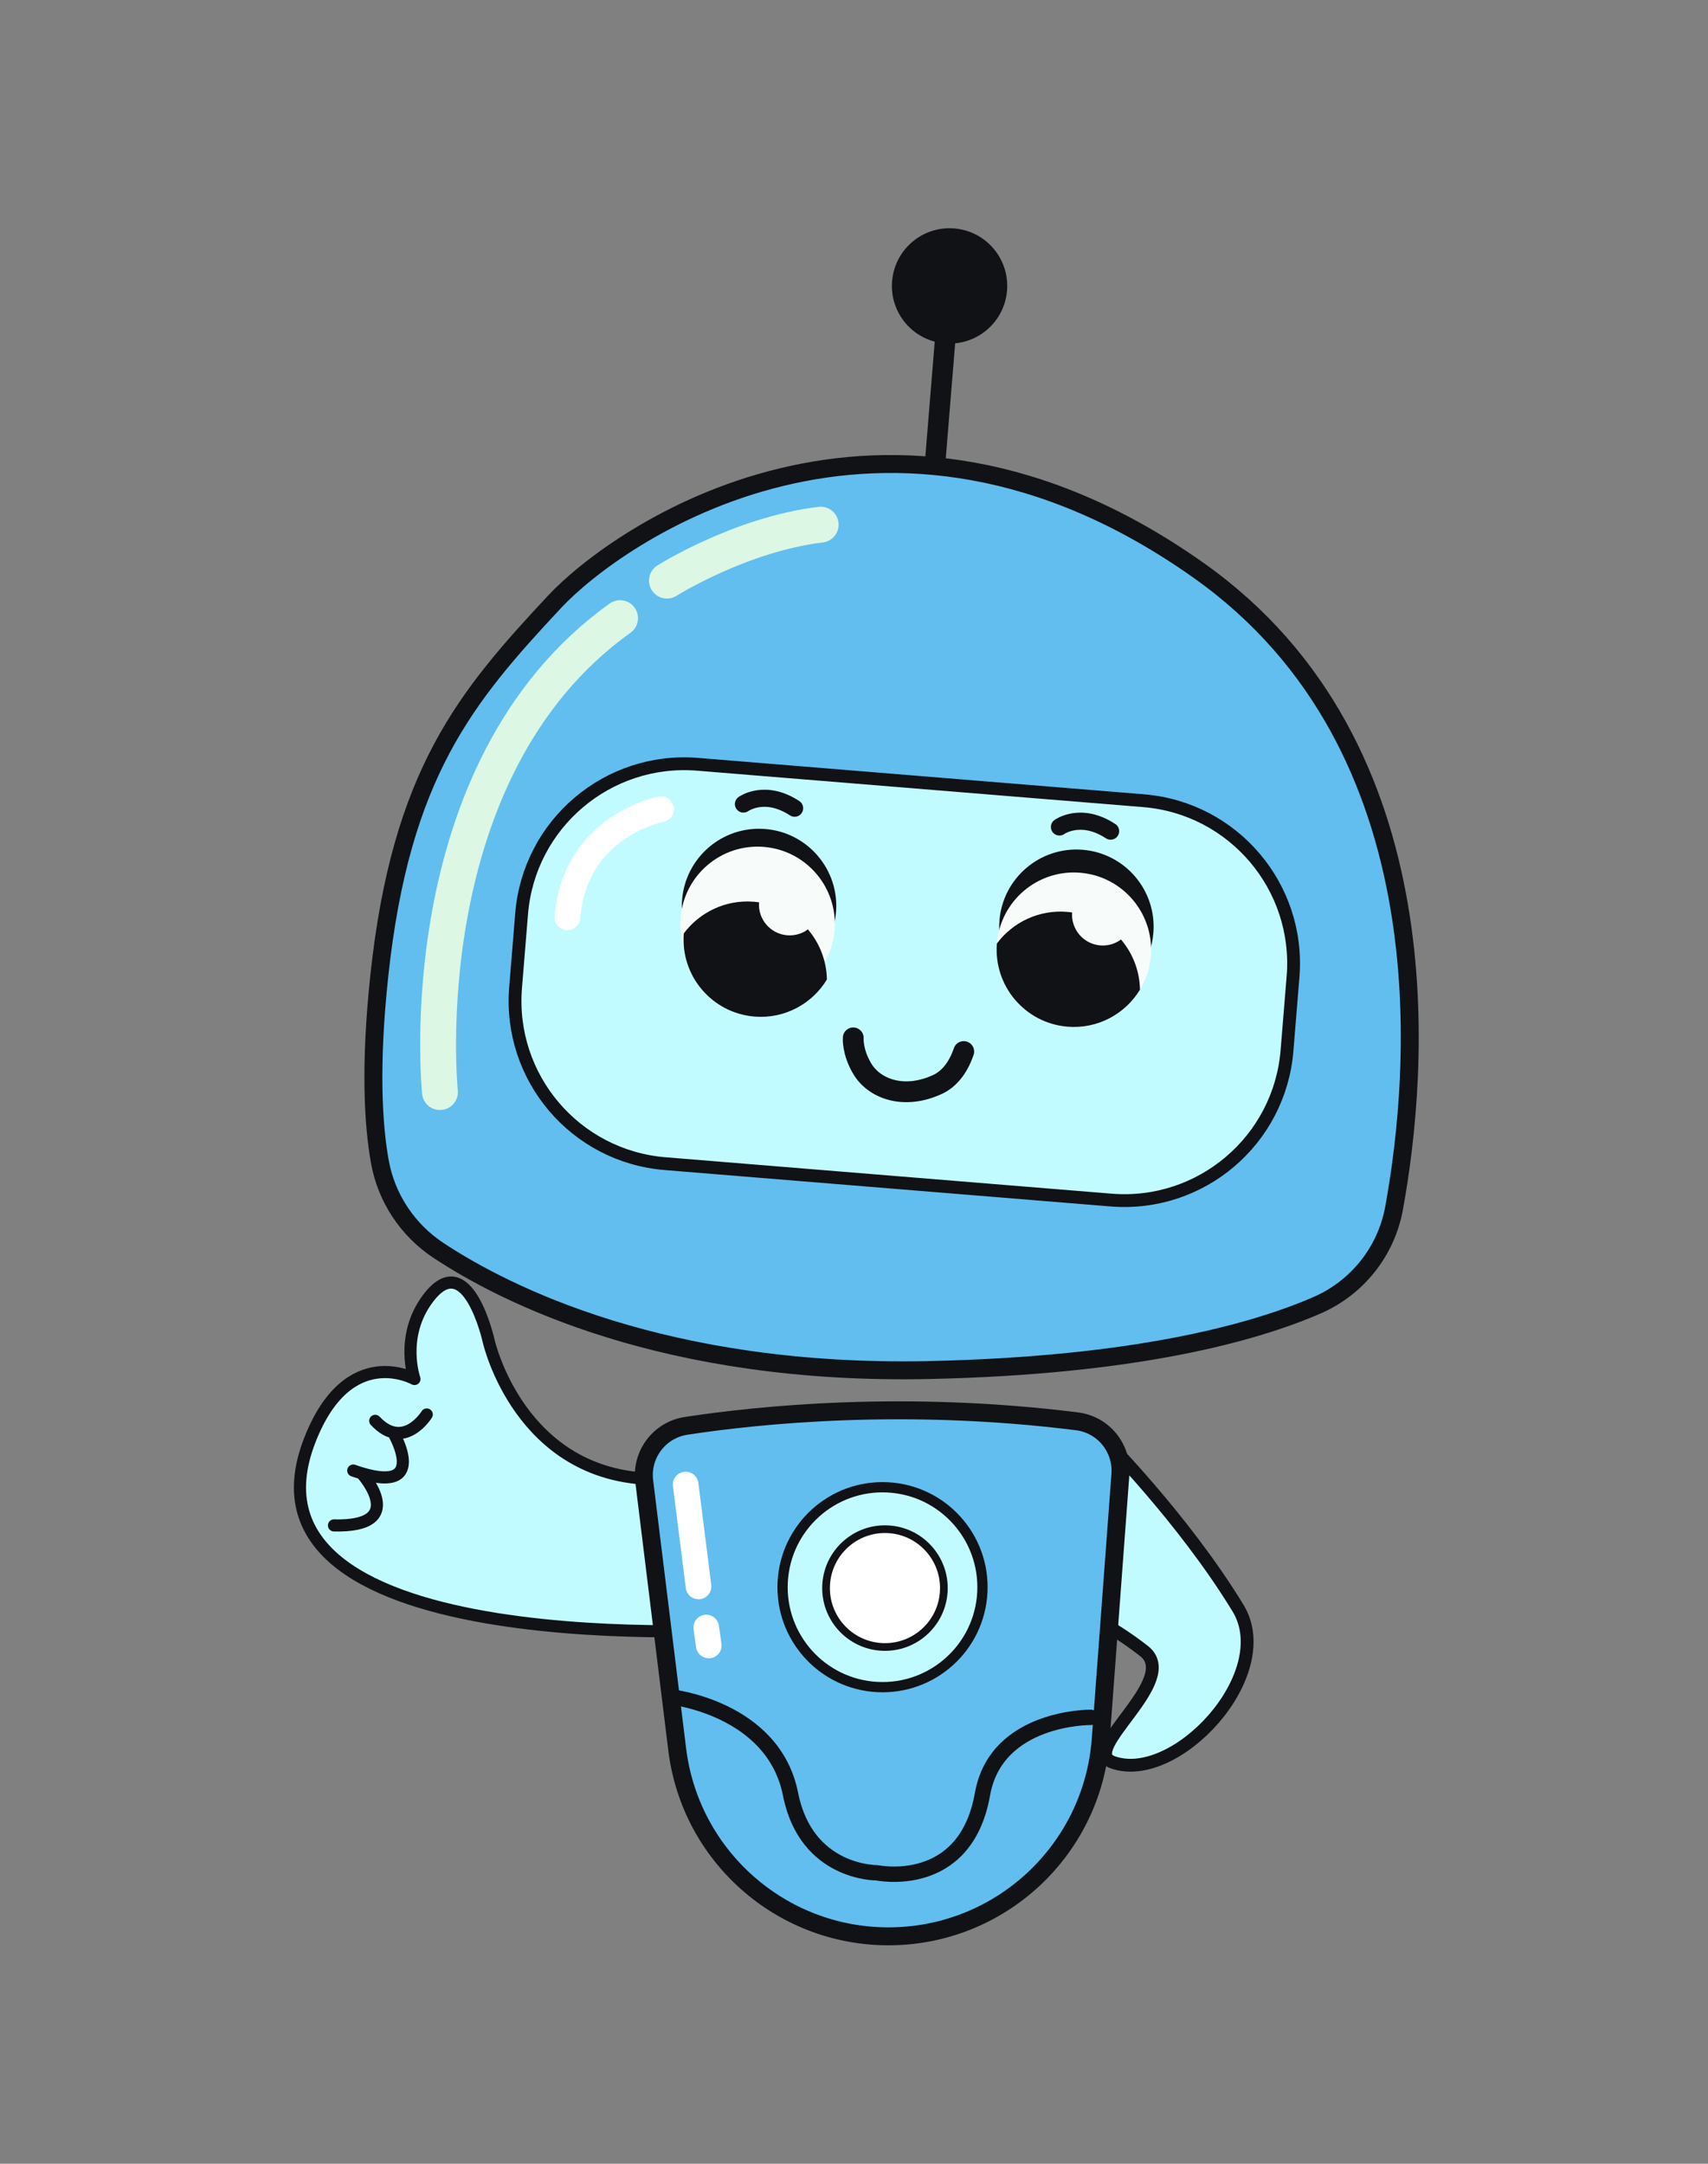
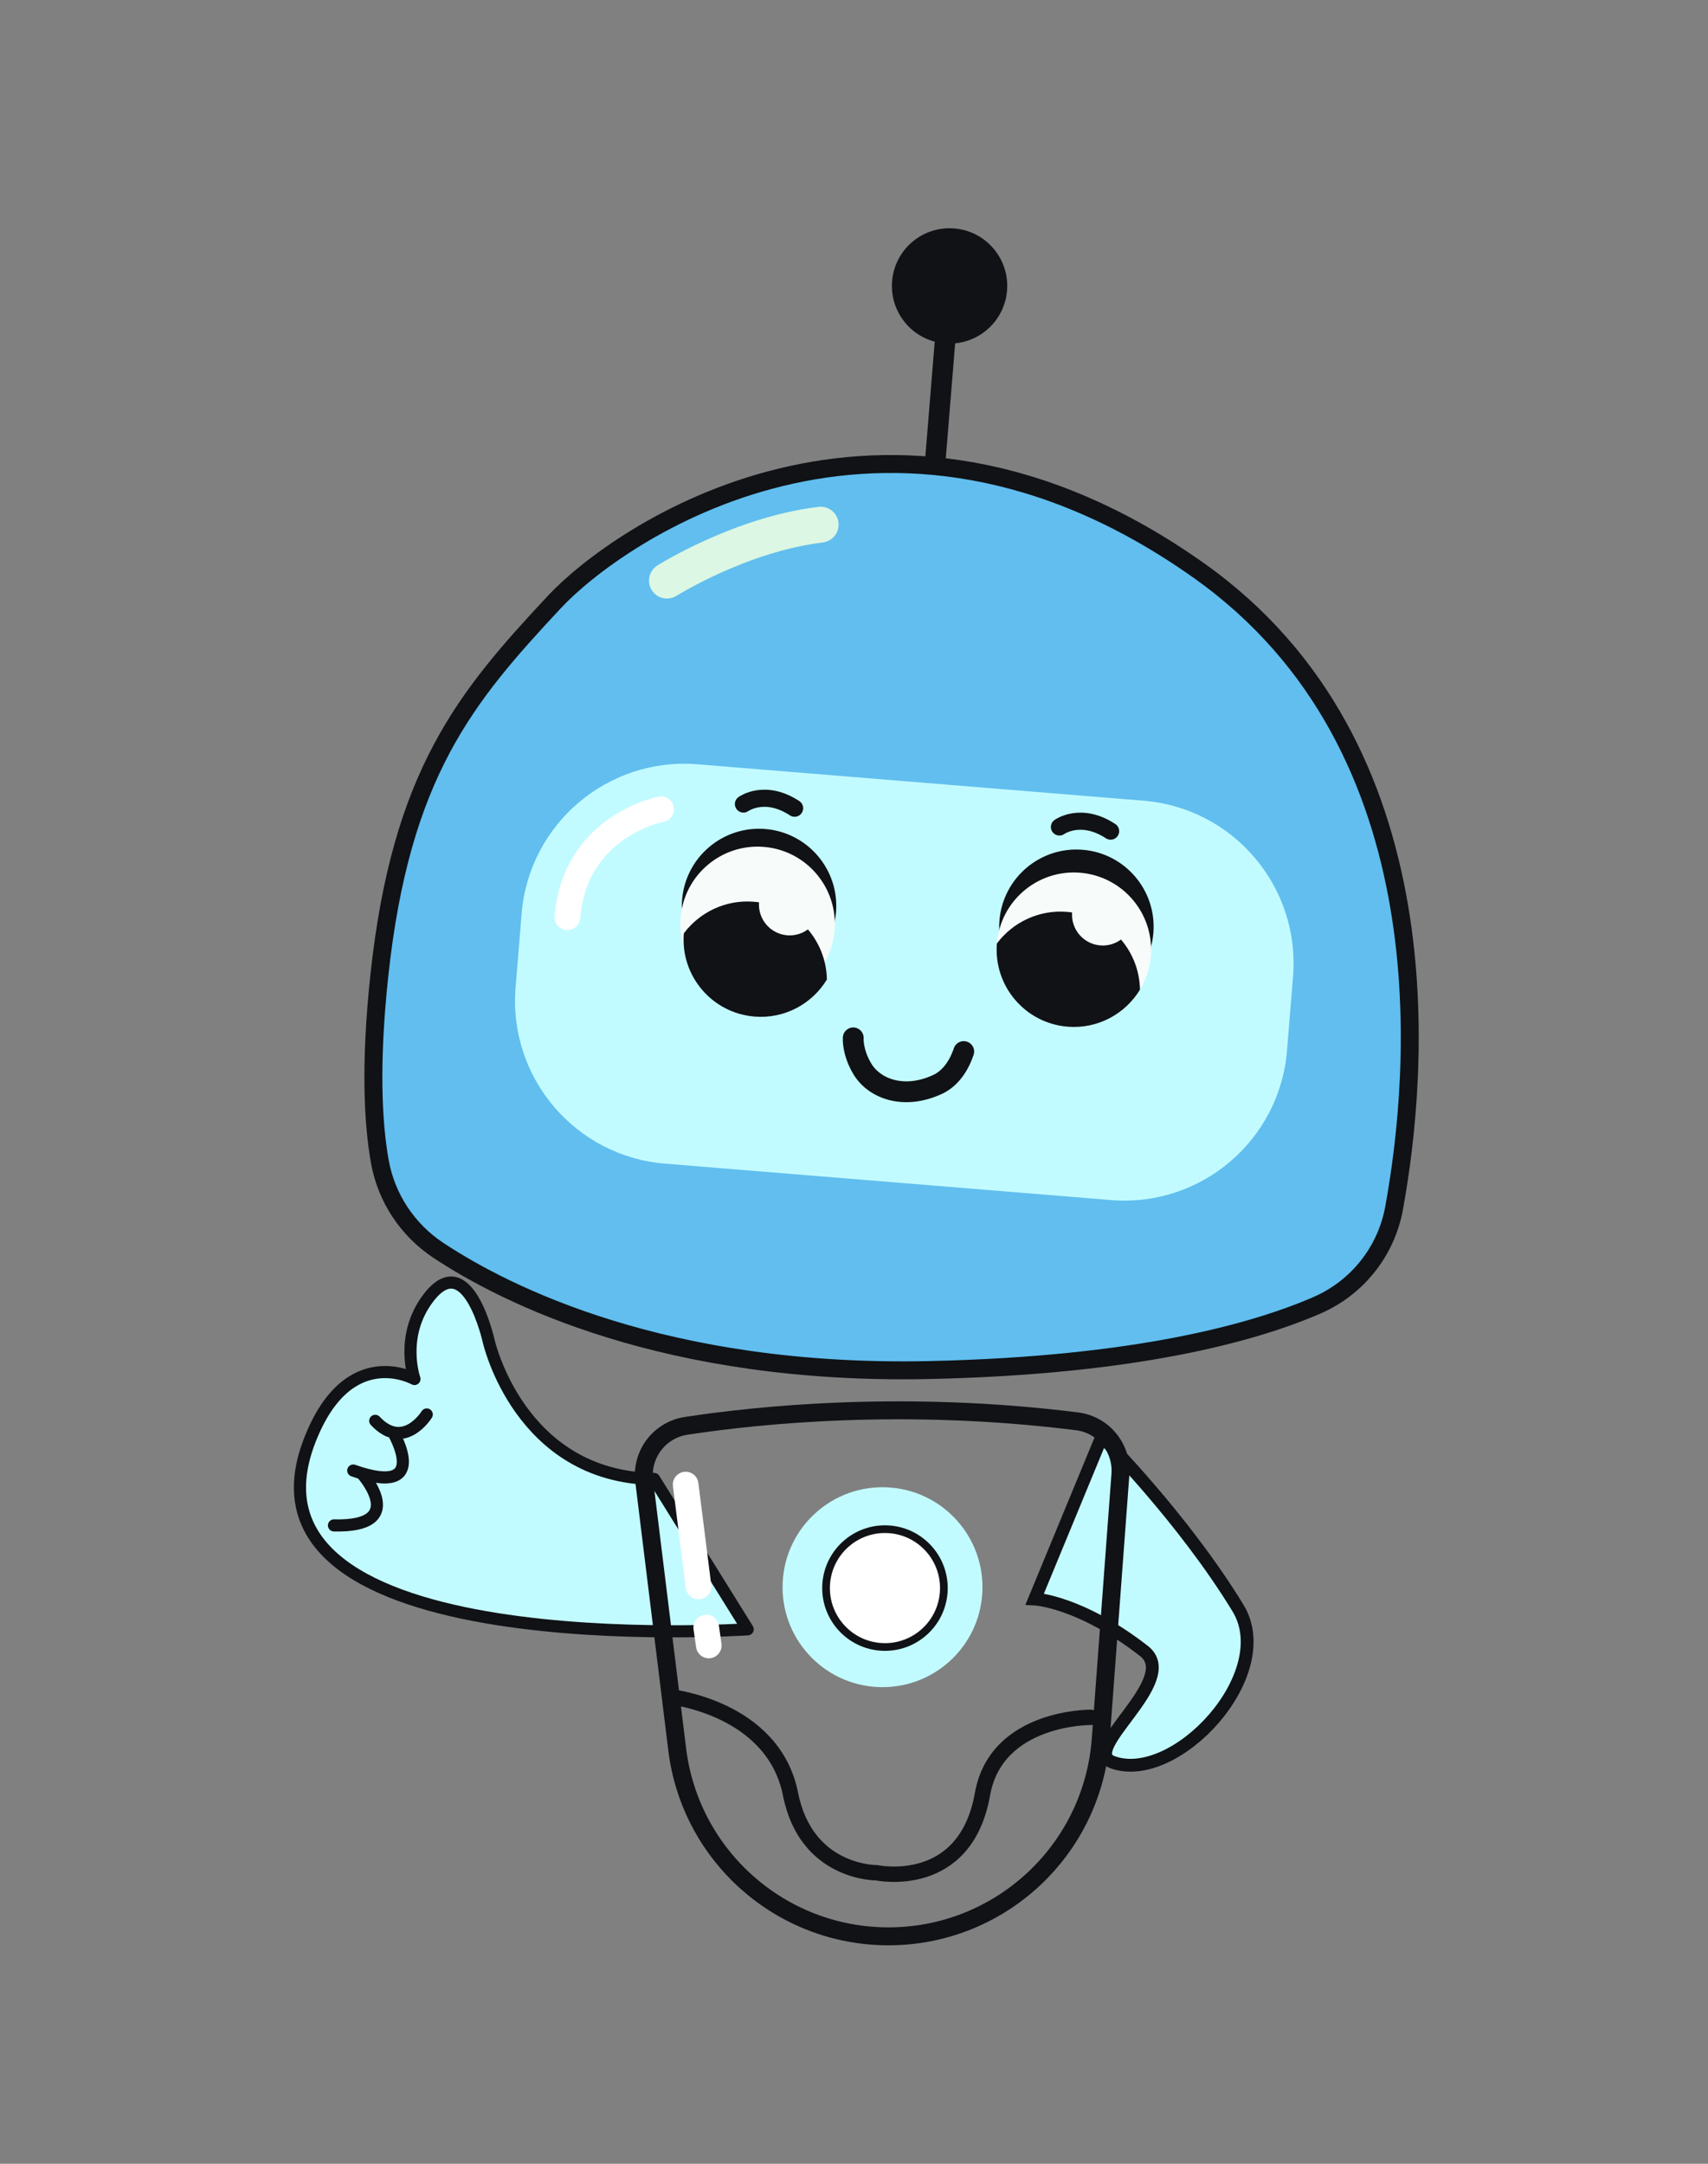
<svg xmlns="http://www.w3.org/2000/svg" width="300" height="380">
  <rect width="100%" height="100%" fill="#808080" stroke="none" />
  <clipPath id="cl_3">
    <rect x="-0.396" y="-1.5258789e-05" width="300.792" height="380" />
  </clipPath>
  <g clip-path="url(#cl_3)">
    <path fill="#101216" transform="matrix(0.501 0 0 0.501 165.135 70.414)" d="M1.023 31.636C1.023 31.636 -6.141 31.051 -6.141 31.051C-6.141 31.051 -1.024 -31.636 -1.024 -31.636C-1.024 -31.636 6.141 -31.051 6.141 -31.051C6.141 -31.051 1.023 31.636 1.023 31.636Z" />
    <path fill="#101216" transform="matrix(0.501 0 0 0.501 166.785 50.212)" d="M20.15 1.645C19.241 12.773 9.483 21.058 -1.645 20.149C-12.773 19.241 -21.058 9.483 -20.15 -1.645C-19.241 -12.773 -9.483 -21.058 1.646 -20.149C12.774 -19.241 21.058 -9.483 20.15 1.645Z" />
    <path fill="#61BEEF" transform="matrix(0.501 0 0 0.501 159.621 151.165)" d="M-185.431 105.498C-183.147 118.237 -175.687 129.444 -164.893 136.585C-141.581 152.005 -85.577 180.561 7.333 178.521C79.679 176.933 120.969 165.427 143.093 155.833C157.234 149.701 167.373 136.939 170.141 121.777C178.688 74.972 188.98 -39.762 101.867 -101.61C-9.336 -180.561 -102.714 -113.775 -124.159 -90.8C-155.149 -57.6 -178.036 -30.701 -185.627 40.343C-188.98 71.72 -187.797 92.299 -185.431 105.498Z" />
    <path fill="none" stroke="#101216" stroke-width="6.29" stroke-miterlimit="4" transform="matrix(0.501 0 0 0.501 159.621 151.165)" d="M-185.431 105.498C-183.147 118.237 -175.687 129.444 -164.893 136.585C-141.581 152.005 -85.577 180.561 7.333 178.521C79.679 176.933 120.969 165.427 143.093 155.833C157.234 149.701 167.373 136.939 170.141 121.777C178.688 74.972 188.98 -39.762 101.867 -101.61C-9.336 -180.561 -102.714 -113.775 -124.159 -90.8C-155.149 -57.6 -178.036 -30.701 -185.627 40.343C-188.98 71.72 -187.797 92.299 -185.431 105.498Z" />
-     <path fill="none" stroke="#DCF7E3" stroke-width="12.579" stroke-linecap="round" stroke-linejoin="round" transform="matrix(0.501 0 0 0.501 90.203 150.175)" d="M-25.807 83.064C-25.807 83.064 -37.338 -29.662 37.338 -83.064" />
    <path fill="none" stroke="#DCF7E3" stroke-width="12.579" stroke-linecap="round" stroke-linejoin="round" transform="matrix(0.501 0 0 0.501 130.647 97.054)" d="M-26.944 9.811C-26.944 9.811 -1.281 -6.388 26.945 -9.811" />
    <path fill="#C2FBFF" transform="matrix(0.501 0 0 0.501 158.836 172.489)" d="M72.465 76.376C72.465 76.376 -83.893 63.611 -83.893 63.611C-115.398 61.039 -138.853 33.414 -136.281 1.909C-136.281 1.909 -134.168 -23.987 -134.168 -23.987C-131.596 -55.492 -103.97 -78.947 -72.465 -76.375C-72.465 -76.375 83.893 -63.61 83.893 -63.61C115.399 -61.038 138.854 -33.413 136.282 -1.907C136.282 -1.907 134.167 23.988 134.167 23.988C131.595 55.493 103.97 78.948 72.465 76.376Z" />
-     <path fill="none" stroke="#101216" stroke-width="4.493" stroke-miterlimit="4" transform="matrix(0.501 0 0 0.501 158.836 172.489)" d="M72.465 76.376C72.465 76.376 -83.893 63.611 -83.893 63.611C-115.398 61.039 -138.853 33.414 -136.281 1.909C-136.281 1.909 -134.168 -23.987 -134.168 -23.987C-131.596 -55.492 -103.97 -78.947 -72.465 -76.375C-72.465 -76.375 83.893 -63.61 83.893 -63.61C115.399 -61.038 138.854 -33.413 136.282 -1.907C136.282 -1.907 134.167 23.988 134.167 23.988C131.595 55.493 103.97 78.948 72.465 76.376Z" />
    <path fill="none" stroke="white" stroke-width="8.985" stroke-linecap="round" stroke-linejoin="round" transform="matrix(0.501 0 0 0.501 107.89 151.609)" d="M16.421 -18.943C16.421 -18.943 -13.789 -13.296 -16.421 18.943" />
    <path fill="none" stroke="#101216" stroke-width="7.3" stroke-linecap="round" stroke-linejoin="round" transform="matrix(0.501 0 0 0.501 159.47 187.74)" d="M-19.171 -10.916C-19.171 -10.916 -19.567 -6.057 -15.98 -0.058C-11.811 6.916 -1.388 10.916 10.478 5.363C13.927 3.749 17.42 0.223 19.568 -6.123" />
    <path fill="#101216" transform="matrix(0.501 0 0 0.501 189.067 162.667)" d="M26.978 2.379C26.626 6.695 25.28 10.696 23.176 14.167C18.027 22.68 8.378 28.023 -2.207 27.158C-17.1 25.943 -28.195 12.885 -26.988 -2.009C-26.987 -2.018 -26.987 -2.018 -26.986 -2.027C-25.77 -16.928 -12.703 -28.023 2.199 -26.806C17.1 -25.589 28.195 -12.523 26.978 2.379Z" />
    <path fill="#101216" transform="matrix(0.501 0 0 0.501 133.325 159.02)" d="M26.978 2.379C26.626 6.695 25.28 10.696 23.176 14.167C18.027 22.68 8.378 28.023 -2.207 27.158C-17.1 25.943 -28.195 12.885 -26.988 -2.009C-26.987 -2.018 -26.987 -2.018 -26.986 -2.027C-25.77 -16.928 -12.703 -28.023 2.199 -26.806C17.1 -25.589 28.195 -12.523 26.978 2.379Z" />
    <path fill="#F7FCFB" transform="matrix(0.501 0 0 0.501 188.621 166.698)" d="M26.978 2.379C26.626 6.695 25.28 10.696 23.176 14.167C18.027 22.68 8.378 28.023 -2.207 27.158C-17.1 25.943 -28.195 12.885 -26.988 -2.009C-26.987 -2.018 -26.987 -2.018 -26.986 -2.027C-25.77 -16.928 -12.703 -28.023 2.199 -26.806C17.1 -25.589 28.195 -12.523 26.978 2.379Z" />
    <path fill="#F7FCFB" transform="matrix(0.501 0 0 0.501 133.067 162.251)" d="M26.984 2.203C25.767 17.106 12.7 28.201 -2.203 26.984C-17.106 25.768 -28.201 12.7 -26.984 -2.203C-25.768 -17.106 -12.7 -28.201 2.203 -26.984C17.106 -25.767 28.201 -12.7 26.984 2.203Z" />
    <path fill="#101216" transform="matrix(0.501 0 0 0.501 187.362 170.238)" d="M25.685 7.105C20.537 15.618 10.887 20.962 0.302 20.098C-14.591 18.882 -25.686 5.824 -24.479 -9.069C-18.925 -16.477 -9.805 -20.961 0.099 -20.152C14.499 -18.977 25.443 -7.041 25.685 7.105Z" />
    <path fill="#F7FCFB" transform="matrix(0.501 0 0 0.501 193.698 160.648)" d="M10.746 0.877C10.261 6.812 5.057 11.231 -0.878 10.746C-6.813 10.261 -11.231 5.057 -10.747 -0.878C-10.262 -6.813 -5.058 -11.231 0.877 -10.747C6.812 -10.262 11.231 -5.058 10.746 0.877Z" />
    <path fill="#101216" transform="matrix(0.501 0 0 0.501 132.371 168.46)" d="M25.685 7.105C20.537 15.618 10.887 20.962 0.302 20.098C-14.591 18.882 -25.686 5.824 -24.479 -9.069C-18.925 -16.477 -9.805 -20.962 0.099 -20.154C14.499 -18.978 25.443 -7.041 25.685 7.105Z" />
    <path fill="#F7FCFB" transform="matrix(0.501 0 0 0.501 138.707 158.87)" d="M10.746 0.877C10.261 6.812 5.057 11.231 -0.878 10.746C-6.813 10.261 -11.231 5.057 -10.747 -0.878C-10.262 -6.813 -5.058 -11.231 0.877 -10.747C6.812 -10.262 11.231 -5.058 10.746 0.877Z" />
    <path fill="none" stroke="#101216" stroke-width="6" stroke-linecap="round" stroke-linejoin="round" transform="matrix(0.501 0 0 0.501 190.577 144.245)" d="M-8.97 1.972C-8.97 1.972 -1.505 -3.438 8.97 3.437" />
    <path fill="none" stroke="#101216" stroke-width="6" stroke-linecap="round" stroke-linejoin="round" transform="matrix(0.501 0 0 0.501 135.075 140.216)" d="M-8.97 1.973C-8.97 1.973 -1.505 -3.438 8.97 3.438" />
    <path fill="#C2FBFF" transform="matrix(0.501 0.017 -0.017 0.501 81.06 253.133)" d="M8.32 -35.464C8.32 -35.464 20.614 11.821 67.899 10.875C67.899 10.875 102.454 62.401 102.454 62.401C102.454 62.401 -81.061 81.012 -53.15 1.418C-40.877 -33.581 -17.214 -21.279 -17.214 -21.279C-17.214 -21.279 -23.026 -35.943 -13.431 -49.649C-0.191 -68.563 8.32 -35.464 8.32 -35.464Z" />
    <path fill="none" stroke="#101216" stroke-width="4.249" stroke-linecap="round" stroke-linejoin="round" transform="matrix(0.501 0.017 -0.017 0.501 81.06 253.133)" d="M8.32 -35.464C8.32 -35.464 20.614 11.821 67.899 10.875C67.899 10.875 102.454 62.401 102.454 62.401C102.454 62.401 -81.061 81.012 -53.15 1.418C-40.877 -33.581 -17.214 -21.279 -17.214 -21.279C-17.214 -21.279 -23.026 -35.943 -13.431 -49.649C-0.191 -68.563 8.32 -35.464 8.32 -35.464Z" />
    <path fill="#C2FBFF" transform="matrix(0.501 0.017 -0.017 0.501 70.344 251.572)" d="M8.984 -6.62C8.984 -6.62 1.418 6.62 -8.984 -3.783" />
    <path fill="none" stroke="#101216" stroke-width="4.249" stroke-linecap="round" stroke-linejoin="round" transform="matrix(0.501 0.017 -0.017 0.501 70.344 251.572)" d="M8.984 -6.62C8.984 -6.62 1.418 6.62 -8.984 -3.783" />
    <path fill="#C2FBFF" transform="matrix(0.501 0.017 -0.017 0.501 69.077 257.272)" d="M-0.342 -11.246C-0.342 -11.246 13.95 11.246 -13.951 2.437" />
    <path fill="none" stroke="#101216" stroke-width="4.249" stroke-linecap="round" stroke-linejoin="round" transform="matrix(0.501 0.017 -0.017 0.501 69.077 257.272)" d="M-0.342 -11.246C-0.342 -11.246 13.95 11.246 -13.951 2.437" />
    <path fill="#C2FBFF" transform="matrix(0.501 0.017 -0.017 0.501 65.435 263.556)" d="M-3.813 -9.102C-3.813 -9.102 13.21 8.866 -13.209 9.102" />
    <path fill="none" stroke="#101216" stroke-width="4.249" stroke-linecap="round" stroke-linejoin="round" transform="matrix(0.501 0.017 -0.017 0.501 65.435 263.556)" d="M-3.813 -9.102C-3.813 -9.102 13.21 8.866 -13.209 9.102" />
    <path fill="#C2FBFF" transform="matrix(0.501 0 0 0.501 203.141 282.883)" d="M-19.176 -61.082C-19.176 -61.082 9.33 -32.532 28.572 -0.918C42.704 22.299 6.572 61.082 -15.428 53.082C-27.287 48.769 8.743 24.315 -4.428 14.082C-26.903 -3.381 -42.704 -4.12 -42.704 -4.12C-42.704 -4.12 -19.176 -61.082 -19.176 -61.082Z" />
    <path fill="none" stroke="#101216" stroke-width="4.493" stroke-miterlimit="4" transform="matrix(0.501 0 0 0.501 203.141 282.883)" d="M-19.176 -61.082C-19.176 -61.082 9.33 -32.532 28.572 -0.918C42.704 22.299 6.572 61.082 -15.428 53.082C-27.287 48.769 8.743 24.315 -4.428 14.082C-26.903 -3.381 -42.704 -4.12 -42.704 -4.12C-42.704 -4.12 -19.176 -61.082 -19.176 -61.082Z" />
-     <path fill="#61BEEF" transform="matrix(0.501 0 0 0.501 154.855 292.947)" d="M-68.539 -84.914C-43.302 -88.767 8.06 -94.1 68.526 -86.492C77.727 -85.334 84.394 -77.138 83.707 -67.89C83.707 -67.89 76.809 24.941 76.809 24.941C73.911 63.95 41.382 94.1 2.266 94.033C2.266 94.033 2.265 94.033 2.265 94.033C-35.376 93.969 -67.076 65.881 -71.671 28.521C-71.671 28.521 -83.24 -65.534 -83.24 -65.534C-84.394 -74.91 -77.877 -83.488 -68.539 -84.914Z" />
    <path fill="none" stroke="#101216" stroke-width="6.29" stroke-miterlimit="4" transform="matrix(0.501 0 0 0.501 154.855 292.947)" d="M-68.539 -84.914C-43.302 -88.767 8.06 -94.1 68.526 -86.492C77.727 -85.334 84.394 -77.138 83.707 -67.89C83.707 -67.89 76.809 24.941 76.809 24.941C73.911 63.95 41.382 94.1 2.266 94.033C2.266 94.033 2.265 94.033 2.265 94.033C-35.376 93.969 -67.076 65.881 -71.671 28.521C-71.671 28.521 -83.24 -65.534 -83.24 -65.534C-84.394 -74.91 -77.877 -83.488 -68.539 -84.914Z" />
    <path fill="#C2FBFF" transform="matrix(0.501 0 0 0.501 155.01 278.742)" d="M34.993 1.831C33.981 21.158 17.494 36.005 -1.832 34.993C-21.159 33.982 -36.006 17.495 -34.995 -1.831C-33.983 -21.158 -17.495 -36.005 1.832 -34.993C21.158 -33.982 36.005 -17.496 34.993 1.831Z" />
-     <path fill="none" stroke="#101216" stroke-width="3.594" stroke-miterlimit="4" transform="matrix(0.501 0 0 0.501 155.01 278.742)" d="M34.993 1.831C33.981 21.158 17.494 36.005 -1.832 34.993C-21.159 33.982 -36.006 17.495 -34.995 -1.831C-33.983 -21.158 -17.495 -36.005 1.832 -34.993C21.158 -33.982 36.005 -17.496 34.993 1.831Z" />
    <path fill="white" transform="matrix(0.501 0 0 0.501 155.438 278.898)" d="M20.626 1.08C20.03 12.471 10.312 21.222 -1.079 20.626C-12.47 20.03 -21.221 10.312 -20.625 -1.079C-20.029 -12.47 -10.311 -21.221 1.08 -20.625C12.471 -20.029 21.222 -10.311 20.626 1.08Z" />
    <path fill="none" stroke="#101216" stroke-width="2.696" stroke-miterlimit="4" transform="matrix(0.501 0 0 0.501 155.438 278.898)" d="M20.626 1.08C20.03 12.471 10.312 21.222 -1.079 20.626C-12.47 20.03 -21.221 10.312 -20.625 -1.079C-20.029 -12.47 -10.311 -21.221 1.08 -20.625C12.471 -20.029 21.222 -10.311 20.626 1.08Z" />
    <path fill="none" stroke="#101216" stroke-width="5.391" stroke-linecap="round" stroke-linejoin="round" transform="matrix(0.501 0 0 0.501 154.675 315.104)" d="M-73.678 -34.143C-73.678 -34.143 -37.595 -30.355 -31.583 -0.024C-26.057 27.854 -1.348 27.521 -1.348 27.521C-1.348 27.521 29.65 34.143 35.71 -0.024C40.55 -27.307 73.677 -26.955 73.677 -26.955" />
    <path fill="none" stroke="white" stroke-width="8.985" stroke-linecap="round" stroke-linejoin="round" transform="matrix(0.501 0 0 0.501 121.562 269.664)" d="M-2.258 -17.863C-2.258 -17.863 2.258 17.863 2.258 17.863" />
    <path fill="none" stroke="white" stroke-width="8.985" stroke-linecap="round" stroke-linejoin="round" transform="matrix(0.501 0 0 0.501 124.27 287.402)" d="M-0.449 -3.145C-0.449 -3.145 0.449 3.145 0.449 3.145" />
  </g>
</svg>